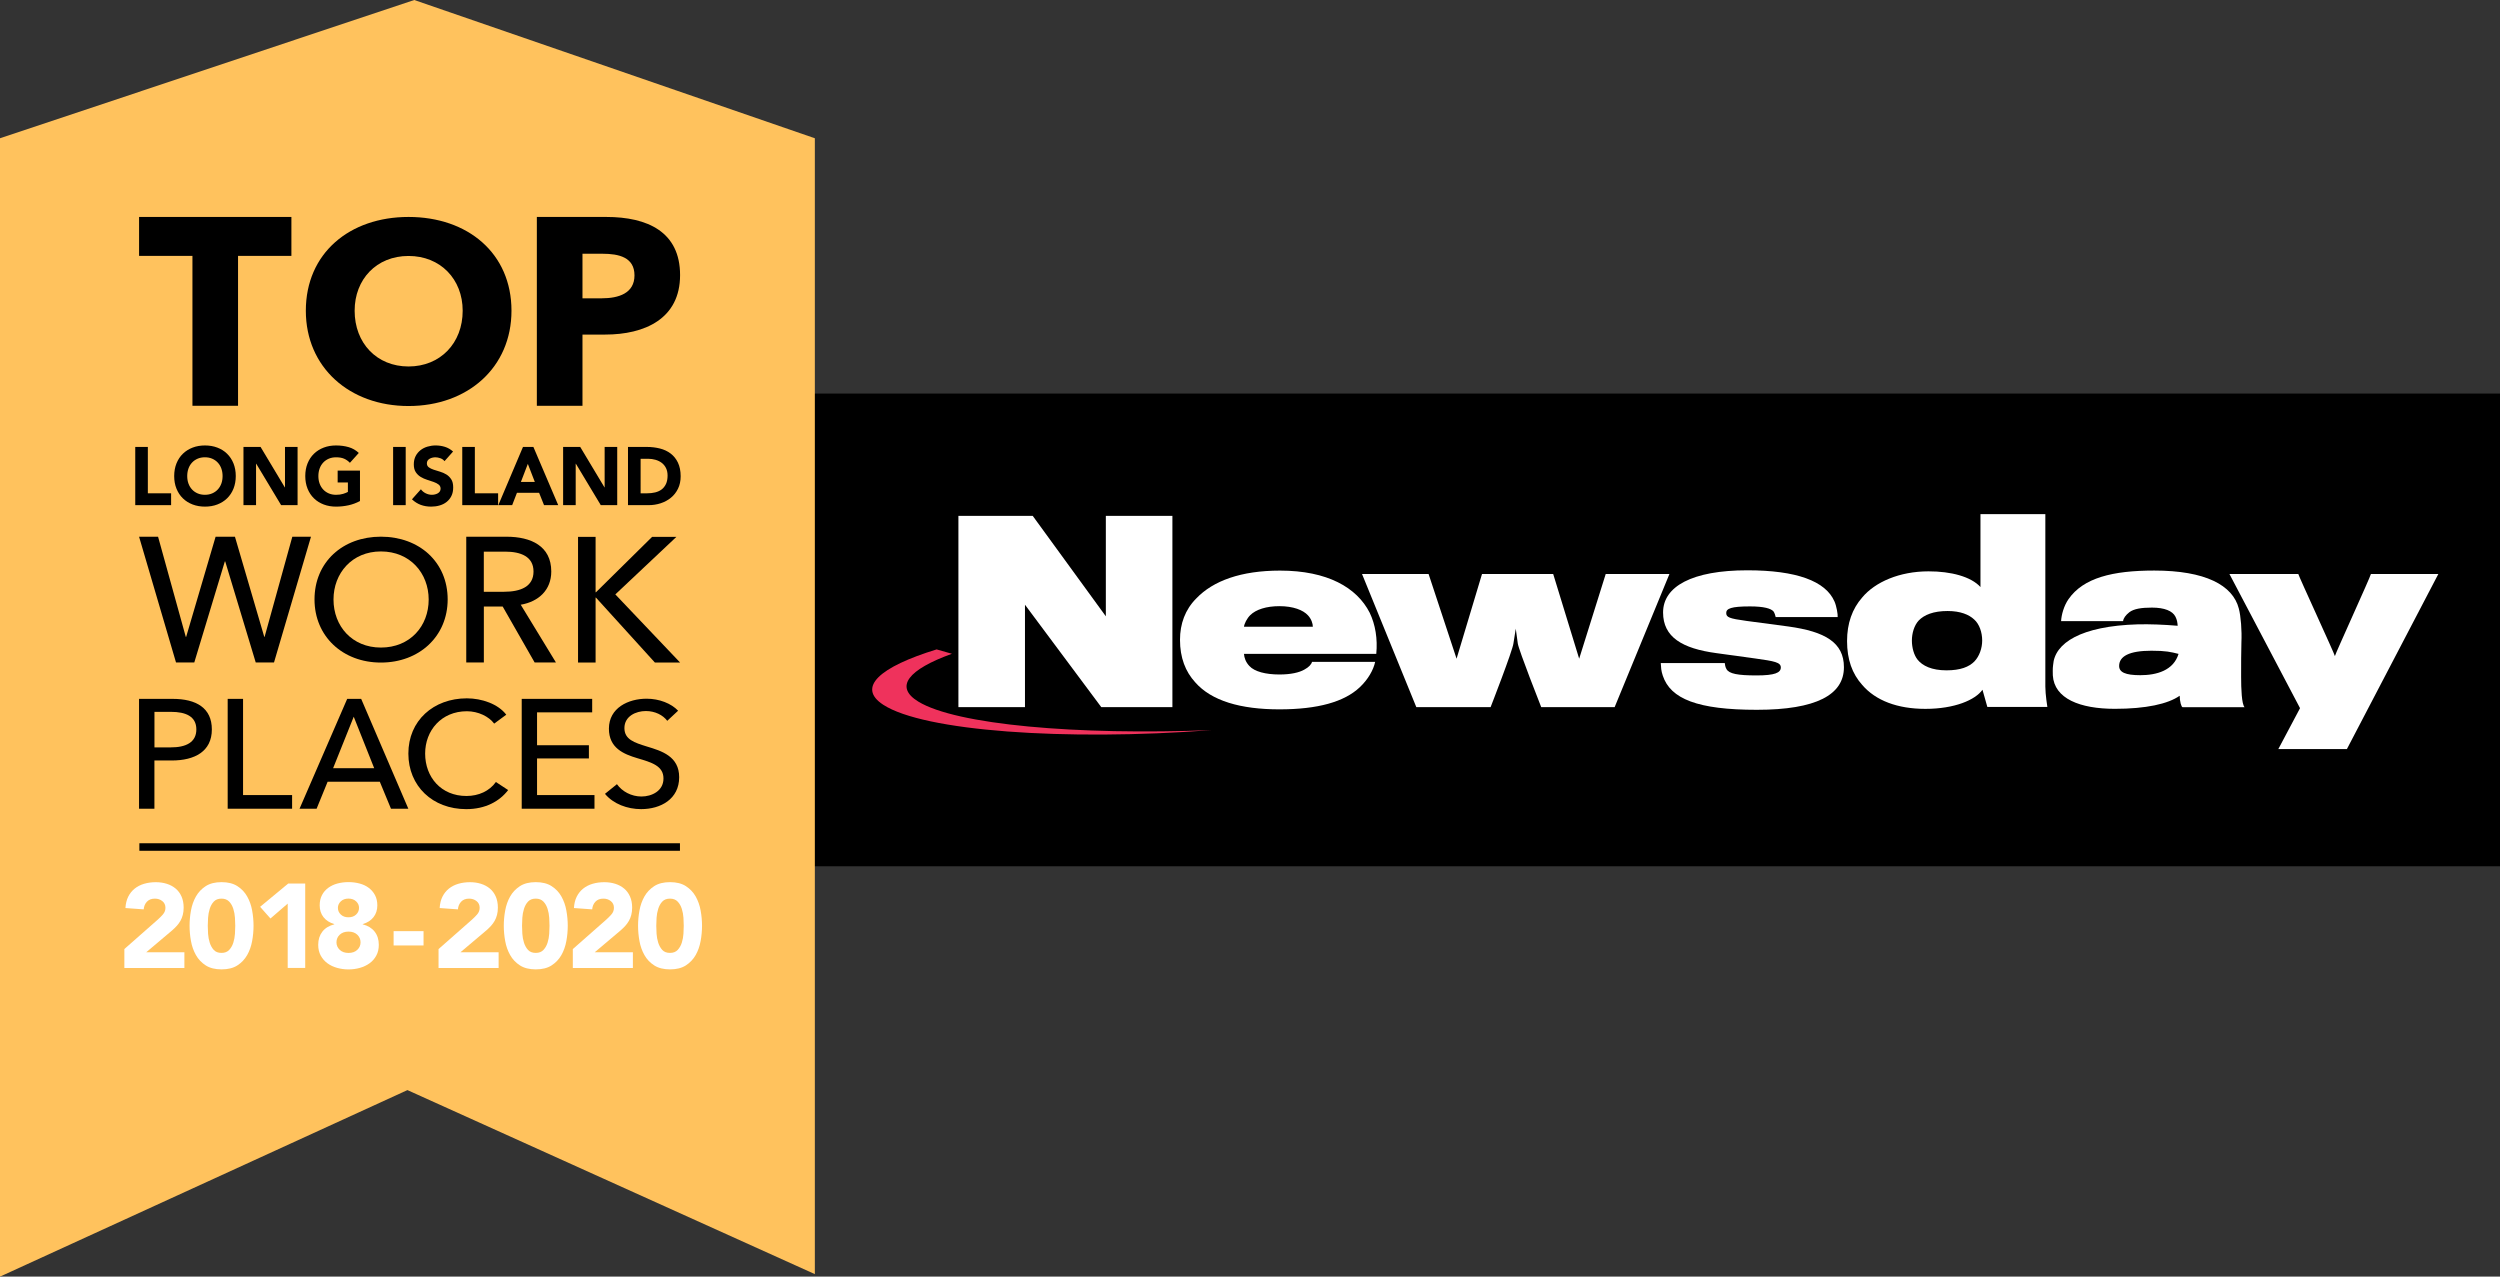
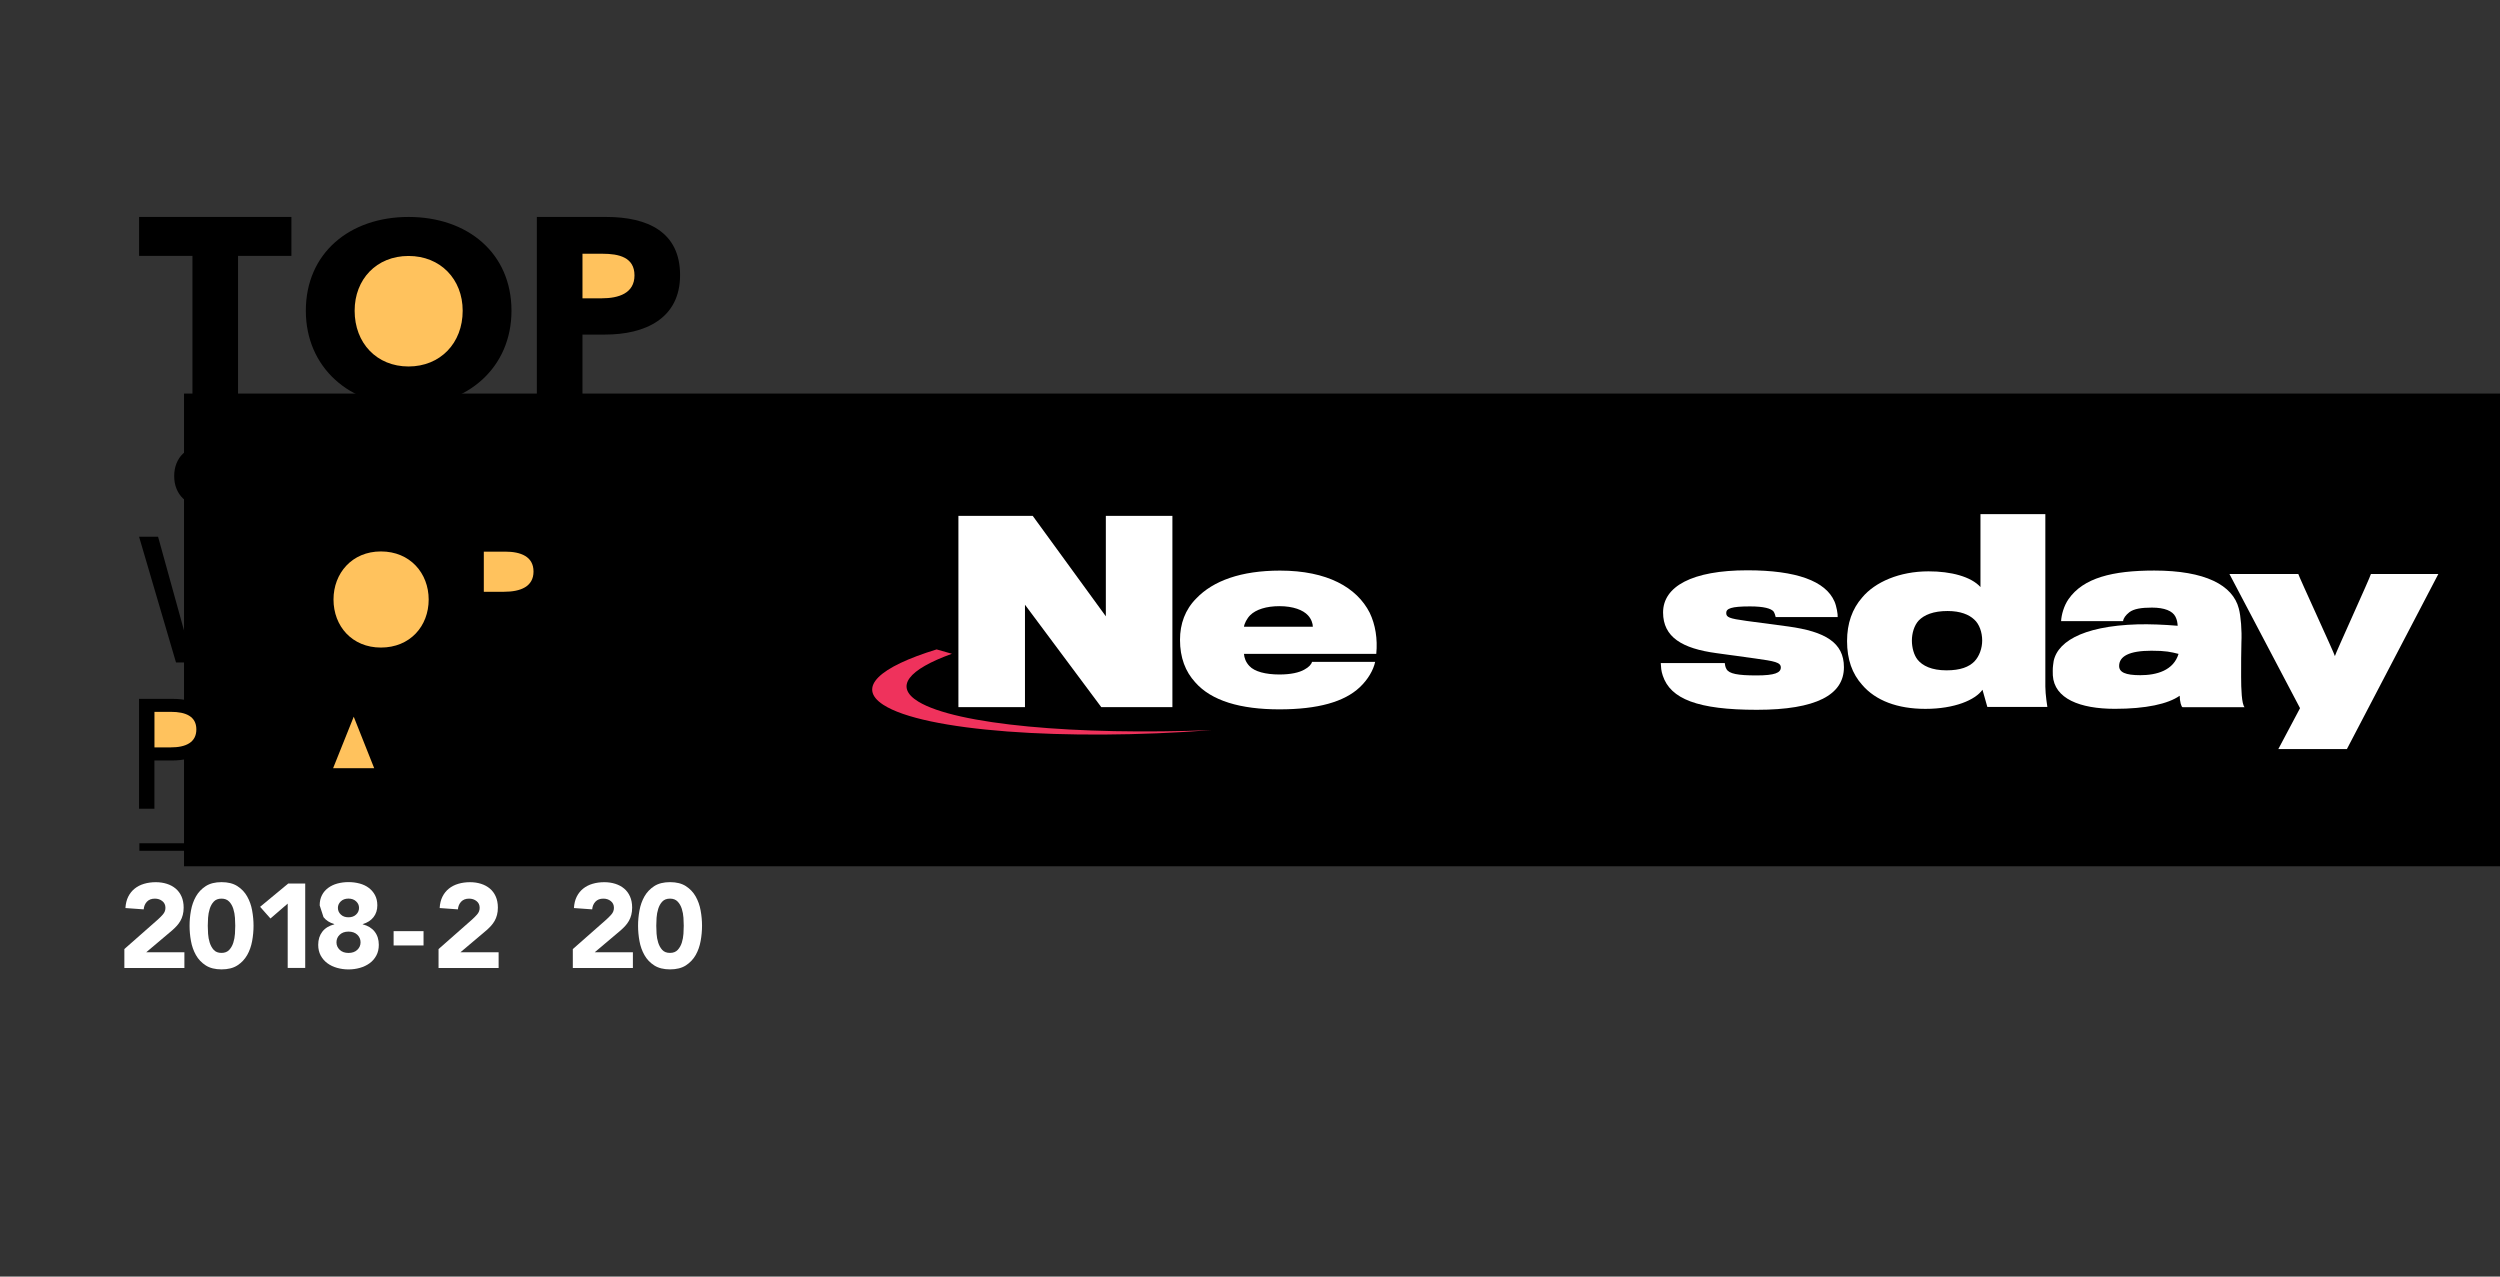
<svg xmlns="http://www.w3.org/2000/svg" version="1.1" id="Layer_1" x="0px" y="0px" viewBox="0 0 608.09 310.52" style="enable-background:new 0 0 608.09 310.52;" xml:space="preserve">
  <rect x="0" y="0" width="608.09" height="310.52" fill="#333333" stroke="none" />
  <style type="text/css">
	.st0{fill:#FFFFFF;}
	.st1{fill:#EF325C;}
	.st2{fill-rule:evenodd;clip-rule:evenodd;fill:#FFC25D;}
	.st3{fill-rule:evenodd;clip-rule:evenodd;}
</style>
  <rect x="44.76" y="95.73" width="563.33" height="114.98" />
  <g>
    <g>
      <path class="st0" d="M267.87,172l-18.56-24.91V172h-16.19v-46.53h18.07l17.79,24.44v-24.44h16.19V172H267.87z" />
      <path class="st0" d="M330.73,167.18c-3.75,3.53-10.15,5.36-19.53,5.36c-9.45,0-16.54-2.06-20.5-6.6    c-2.36-2.59-3.68-5.95-3.68-10.31c0-3.89,1.25-7.36,3.96-10.07c4.1-4.3,10.91-6.77,20.36-6.77c11.54,0,18.7,4.12,21.82,10.25    c1.39,2.89,1.95,6.36,1.6,10.01h-32.18c0.07,0.94,0.42,2,1.32,2.95c1.25,1.36,3.96,2.06,7.3,2.06c2.78,0,4.8-0.47,6.05-1.18    c1.11-0.59,1.74-1.3,1.88-1.89h15.36C334.06,162.99,332.74,165.29,330.73,167.18z M318.15,149.68c-1.18-1.3-3.61-2.24-6.95-2.24    c-3.2,0-5.7,0.82-7.09,2.18c-0.83,0.82-1.46,2.12-1.53,2.83h16.75C319.33,151.69,318.98,150.57,318.15,149.68z" />
-       <path class="st0" d="M392.74,172h-17.86c0,0-5.49-13.9-5.7-15.49c-0.07-0.59-0.49-3.59-0.49-3.59s-0.49,2.95-0.56,3.53    c-0.14,1.65-5.56,15.55-5.56,15.55H344.5l-13.21-32.39h16.19l6.81,20.61l6.19-20.61h17.31l6.32,20.61l6.46-20.61h15.5L392.74,172z    " />
      <path class="st0" d="M427.32,172.65c-14.39,0-20.99-2.65-22.87-8.3c-0.42-1.24-0.42-2-0.49-3.06h15.57    c0.07,0.41,0.07,0.88,0.42,1.47c0.63,1.12,2.71,1.53,7.3,1.53c4.45,0,5.91-0.65,5.91-1.94c0-1.24-1.53-1.53-6.19-2.18    c-1.67-0.23-7.71-1.06-9.45-1.3c-8.34-1.12-13-3.89-13-9.9c0-6.3,7.02-10.25,20.5-10.25c11.88,0,19.04,2.59,21.2,7.6    c0.49,1.12,0.83,3.12,0.77,3.77h-15.08c-0.07-0.35-0.28-1.06-0.56-1.41c-0.63-0.65-2.22-1.18-5.7-1.18    c-4.59,0-5.77,0.53-5.77,1.59c0,1.06,0.7,1.36,4.93,1.94c1.81,0.24,8.34,1.12,10.22,1.36c8.9,1.24,13.48,3.89,13.48,9.9    C448.52,169,441.78,172.65,427.32,172.65z" />
      <path class="st0" d="M481.72,142.79v-17.73h15.78c0,0,0,32.51,0,41.94c0,1.94,0.49,4.95,0.49,4.95h-14.6l-1.18-4.18    c-1.74,2.47-6.74,4.65-13.9,4.65c-6.74,0-12.09-2-15.36-5.83c-2.43-2.71-3.68-6.18-3.68-10.66c0-4.3,1.25-7.83,3.68-10.6    c3.13-3.77,9.1-6.36,16.12-6.36C474.57,138.96,479.43,140.26,481.72,142.79z M466.71,150.92c-1.11,1.18-1.67,3.12-1.67,4.89    c0,1.71,0.49,3.53,1.39,4.65c1.18,1.47,3.41,2.59,7.02,2.59c3.41,0,5.49-0.83,6.81-2.18c1.18-1.24,1.88-3.18,1.88-5.07    c0-2-0.69-4.01-1.95-5.12c-1.25-1.18-3.34-2.06-6.46-2.06C470.26,148.62,468.03,149.56,466.71,150.92z" />
      <path class="st0" d="M530.87,172c-0.28,0-0.69-1.41-0.69-2.77c-2.85,2-8.2,3.18-15.78,3.18c-8.48,0-14.73-2.47-15.08-8.13    c0-0.41-0.07-1.65,0.07-2.53c0.35-5.3,6.67-9.48,20.64-9.89c2.99-0.06,6.19,0.06,9.66,0.35c-0.07-0.82-0.14-1.41-0.56-2.24    c-0.7-1.36-2.64-2.18-5.7-2.18c-2.57,0-4.38,0.29-5.49,1.12c-0.9,0.71-1.46,1.47-1.53,2.18h-15.08c0.07-1.53,0.69-3.77,1.81-5.36    c3.61-5.18,10.7-6.95,20.85-6.95c12.37,0,19.11,3.53,20.57,9.25c0.49,1.83,0.77,5.36,0.63,8.25c-0.07,1.88-0.07,5.48-0.07,8.31    c0,3,0.14,6.65,0.83,7.42H530.87z M523.3,158.28c-5.42,0-7.85,1.36-7.85,3.71c0,1.53,1.53,2.24,5.14,2.24    c3.96,0,8.06-1.12,9.31-5.18C528.02,158.58,526.84,158.28,523.3,158.28z" />
      <path class="st0" d="M570.85,182.2h-16.68l5.28-9.95l-17.17-32.63h16.75c0.07,0.47,8.83,19.44,8.9,19.97    c0.07-0.53,8.69-19.38,8.76-19.97h16.4L570.85,182.2z" />
    </g>
    <g>
      <path class="st1" d="M223.36,170.65c-5.93-3.63-2.35-7.82,8.18-11.63l-3.72-1.06c-13.88,4.26-19.46,9.24-12.99,13.46    c9.83,6.41,44.1,8.88,79.91,6.17C261.88,178.88,232.56,176.28,223.36,170.65z" />
    </g>
  </g>
  <g>
-     <path class="st2" d="M100.76,0L0,33.63v276.89l99.1-45.37l99.1,44.76V33.63L100.76,0z" />
-   </g>
+     </g>
  <path class="st3" d="M99.37,52.77c14.4,0,25.04,8.82,25.04,22.81c0,13.81-10.64,23.18-25.04,23.18c-14.34,0-24.98-9.37-24.98-23.18  C74.39,61.58,85.03,52.77,99.37,52.77z" />
  <path class="st3" d="M135.22,161.13h-5.18l-7.77-13.6h-4.58v13.6h-4.28v-30.58h9.8c5.92,0,10.88,2.25,10.88,8.46  c0,4.49-3.07,7.34-7.43,8.08L135.22,161.13z" />
  <polygon class="st3" points="143.24,181.27 143.24,184.48 130.63,184.48 130.63,193.39 144.6,193.39 144.6,196.71 126.9,196.71   126.9,169.99 144.04,169.99 144.04,173.27 130.63,173.27 130.63,181.27 " />
  <path class="st3" d="M92.65,161.16c-9.29,0-16.15-6.38-16.15-15.35c0-9.1,6.87-15.27,16.15-15.27c9.33,0,16.24,6.17,16.24,15.27  C108.88,154.79,101.97,161.16,92.65,161.16z" />
  <polygon class="st3" points="99.32,196.71 95.1,196.71 92.38,190.14 79.69,190.14 77.01,196.71 72.86,196.71 84.45,169.99   87.85,169.99 " />
  <path class="st3" d="M113.55,169.86c3.66,0,7.62,1.38,9.59,3.98l-2.94,2.17c-1.28-1.74-3.89-3.01-6.64-3.01  c-6.19,0-10.15,4.67-10.15,10.29c0,5.76,3.89,10.32,10.04,10.32c2.98,0,5.59-1.19,7.17-3.4l2.98,1.96  c-2.08,2.72-5.51,4.64-10.19,4.64c-8.19,0-14.08-5.61-14.08-13.51C99.32,175.29,105.44,169.86,113.55,169.86z" />
  <polygon class="st3" points="33.83,52.77 70.88,52.77 70.88,62.24 57.9,62.24 57.9,98.7 46.81,98.7 46.81,62.24 33.83,62.24 " />
  <polygon class="st3" points="38.45,130.56 45.19,154.91 45.28,154.91 52.44,130.56 57.15,130.56 64.28,154.91 64.36,154.91   71.1,130.56 75.64,130.56 66.65,161.13 62.2,161.13 54.78,136.56 54.69,136.56 47.26,161.13 42.81,161.13 33.83,130.56 " />
  <polygon class="st3" points="71.05,193.39 71.05,196.71 55.38,196.71 55.38,169.99 59.12,169.99 59.12,193.39 " />
  <path class="st3" d="M33.83,169.99h8.15c5.78,0,9.55,2.23,9.55,7.44c0,5.36-4.19,7.55-9.74,7.55h-4.23v11.74h-3.74V169.99z" />
  <path class="st3" d="M155.06,184.43c-3.4-1.01-6.95-2.49-6.95-7.19c0-5.09,4.76-7.29,9.17-7.29c3.1,0,6,1.16,7.66,2.92l-2.64,2.46  c-1.06-1.41-2.98-2.38-5.21-2.38c-2.42,0-5.21,1.26-5.21,4.15c0,2.78,2.45,3.54,5.47,4.48c3.59,1.08,7.85,2.38,7.85,7.47  c0,5.31-4.49,7.76-9.25,7.76c-3.36,0-6.76-1.26-8.8-3.72l2.91-2.35c1.25,1.77,3.51,3,5.96,3c2.49,0,5.36-1.34,5.36-4.37  C161.4,186.27,158.46,185.44,155.06,184.43z" />
  <polygon class="st3" points="159.3,161.16 144.96,145.36 144.87,145.36 144.87,161.16 140.6,161.16 140.6,130.59 144.87,130.59   144.87,144.06 144.96,144.06 158.61,130.59 164.52,130.59 149.67,144.58 165.43,161.16 " />
  <path class="st3" d="M147.2,81.38h-5.52V98.7h-11.1V52.77h16.87c10.06,0,17.97,3.63,17.97,14.14  C165.43,77.55,156.8,81.38,147.2,81.38z" />
  <path class="st2" d="M122.91,134.18h-5.23v9.76h4.92c4.02,0,7.17-1.25,7.17-4.92C129.78,135.35,126.63,134.18,122.91,134.18z" />
  <path class="st2" d="M99.37,89.14c7.72,0,13.17-5.67,13.17-13.56c0-7.65-5.39-13.32-13.17-13.32c-7.79,0-13.11,5.67-13.11,13.32  C86.26,83.47,91.65,89.14,99.37,89.14z" />
  <path class="st2" d="M47.76,177.42c0-3.21-2.64-4.27-6.15-4.27h-4.04v8.64h3.96C45.19,181.8,47.76,180.59,47.76,177.42z" />
  <path class="st2" d="M92.65,134.13c-7.04,0-11.53,5.31-11.53,11.69c0,6.5,4.53,11.69,11.53,11.69c7.08,0,11.62-5.19,11.62-11.69  C104.26,139.44,99.77,134.13,92.65,134.13z" />
  <polygon class="st2" points="81.02,186.86 91.02,186.86 86.04,174.33 " />
  <path class="st2" d="M146.55,61.72h-4.87v10.84h4.67c4.15,0,7.98-1.23,7.98-5.58C154.33,62.56,150.5,61.72,146.55,61.72z" />
  <rect x="33.9" y="205.11" class="st3" width="131.49" height="1.83" />
  <g>
-     <path d="M32.9,108.71h3.06v11.28h5.66v2.88H32.9V108.71z" />
    <path d="M42.37,115.79c0-1.13,0.19-2.16,0.56-3.08c0.37-0.92,0.89-1.7,1.56-2.35c0.67-0.65,1.46-1.14,2.37-1.49s1.91-0.52,3-0.52   c1.08,0,2.08,0.17,3,0.52s1.71,0.84,2.37,1.49c0.67,0.65,1.19,1.43,1.56,2.35c0.37,0.92,0.56,1.95,0.56,3.08   c0,1.13-0.19,2.16-0.56,3.08c-0.37,0.92-0.89,1.7-1.56,2.35c-0.67,0.65-1.46,1.14-2.37,1.49c-0.91,0.35-1.91,0.52-3,0.52   c-1.08,0-2.08-0.17-3-0.52c-0.91-0.35-1.71-0.84-2.37-1.49c-0.67-0.65-1.19-1.43-1.56-2.35C42.55,117.95,42.37,116.93,42.37,115.79   z M45.54,115.79c0,0.67,0.1,1.28,0.3,1.83c0.2,0.55,0.49,1.03,0.87,1.44s0.83,0.72,1.36,0.95s1.12,0.34,1.77,0.34   c0.65,0,1.24-0.11,1.77-0.34c0.53-0.23,0.98-0.54,1.36-0.95s0.67-0.89,0.87-1.44s0.3-1.16,0.3-1.83c0-0.65-0.1-1.26-0.3-1.82   s-0.49-1.04-0.87-1.45c-0.38-0.41-0.83-0.72-1.36-0.95c-0.53-0.23-1.12-0.34-1.77-0.34c-0.65,0-1.24,0.11-1.77,0.34   s-0.98,0.54-1.36,0.95c-0.38,0.41-0.67,0.89-0.87,1.45C45.64,114.53,45.54,115.14,45.54,115.79z" />
    <path d="M59.22,108.71h4.16l5.9,9.84h0.04v-9.84h3.06v14.16h-4l-6.06-10.08h-0.04v10.08h-3.06V108.71z" />
    <path d="M87.56,121.87c-0.9,0.48-1.84,0.83-2.82,1.04c-0.98,0.21-1.98,0.32-3,0.32c-1.08,0-2.08-0.17-3-0.52   c-0.91-0.35-1.71-0.84-2.37-1.49c-0.67-0.65-1.19-1.43-1.56-2.35c-0.37-0.92-0.56-1.95-0.56-3.08c0-1.13,0.19-2.16,0.56-3.08   c0.37-0.92,0.89-1.7,1.56-2.35c0.67-0.65,1.46-1.14,2.37-1.49s1.91-0.52,3-0.52c1.11,0,2.13,0.14,3.07,0.41   c0.93,0.27,1.75,0.74,2.46,1.41l-2.16,2.4c-0.42-0.44-0.89-0.77-1.41-1c-0.52-0.23-1.18-0.34-1.96-0.34   c-0.65,0-1.24,0.11-1.77,0.34s-0.98,0.54-1.36,0.95c-0.38,0.41-0.67,0.89-0.87,1.45c-0.2,0.56-0.3,1.17-0.3,1.82   c0,0.67,0.1,1.28,0.3,1.83c0.2,0.55,0.49,1.03,0.87,1.44s0.83,0.72,1.36,0.95s1.12,0.34,1.77,0.34c0.67,0,1.24-0.08,1.72-0.23   s0.87-0.31,1.16-0.47v-2.3h-2.49v-2.88h5.43V121.87z" />
    <path d="M95.62,108.71h3.06v14.16h-3.06V108.71z" />
    <path d="M108.12,112.17c-0.25-0.32-0.58-0.56-1.01-0.71c-0.42-0.15-0.83-0.23-1.21-0.23c-0.22,0-0.45,0.03-0.69,0.08   c-0.24,0.05-0.46,0.14-0.67,0.25c-0.21,0.11-0.38,0.26-0.51,0.45c-0.13,0.19-0.2,0.41-0.2,0.68c0,0.43,0.16,0.75,0.47,0.98   c0.31,0.23,0.71,0.42,1.19,0.58c0.48,0.16,0.99,0.32,1.54,0.48c0.55,0.16,1.06,0.39,1.54,0.68c0.48,0.29,0.87,0.69,1.19,1.18   s0.47,1.15,0.47,1.98c0,0.79-0.14,1.47-0.43,2.06c-0.29,0.59-0.68,1.07-1.17,1.46c-0.49,0.39-1.06,0.67-1.71,0.86   s-1.33,0.28-2.05,0.28c-0.9,0-1.74-0.14-2.51-0.42c-0.77-0.28-1.49-0.73-2.16-1.36l2.18-2.44c0.31,0.43,0.71,0.76,1.19,0.99   c0.48,0.23,0.97,0.35,1.48,0.35c0.25,0,0.5-0.03,0.75-0.09s0.48-0.15,0.69-0.27c0.2-0.12,0.37-0.27,0.49-0.46s0.19-0.41,0.19-0.66   c0-0.43-0.16-0.76-0.48-1.01s-0.72-0.46-1.21-0.63c-0.48-0.17-1.01-0.35-1.57-0.52c-0.56-0.17-1.08-0.41-1.57-0.7   s-0.89-0.68-1.21-1.16s-0.48-1.11-0.48-1.9c0-0.76,0.15-1.43,0.44-2s0.69-1.05,1.18-1.44c0.49-0.39,1.05-0.68,1.7-0.87   c0.64-0.19,1.3-0.29,1.98-0.29c0.78,0,1.54,0.11,2.27,0.34c0.73,0.23,1.39,0.61,1.98,1.14L108.12,112.17z" />
    <path d="M112.44,108.71h3.06v11.28h5.66v2.88h-8.72V108.71z" />
    <path d="M127.21,108.71h2.53l6.04,14.16h-3.45l-1.2-3h-5.39l-1.16,3h-3.37L127.21,108.71z M128.39,112.83l-1.69,4.4h3.39   L128.39,112.83z" />
-     <path d="M136.97,108.71h4.16l5.9,9.84h0.04v-9.84h3.06v14.16h-4l-6.06-10.08h-0.04v10.08h-3.06V108.71z" />
    <path d="M152.75,108.71h4.59c1.11,0,2.17,0.13,3.17,0.38s1.87,0.66,2.62,1.23c0.74,0.57,1.34,1.3,1.77,2.21s0.66,2.01,0.66,3.3   c0,1.15-0.21,2.16-0.64,3.03c-0.42,0.87-1,1.61-1.72,2.2s-1.55,1.04-2.49,1.35c-0.94,0.31-1.93,0.46-2.96,0.46h-5V108.71z    M155.81,119.99h1.59c0.71,0,1.36-0.07,1.97-0.22c0.61-0.15,1.13-0.39,1.58-0.73c0.44-0.34,0.79-0.79,1.05-1.34   c0.25-0.55,0.38-1.23,0.38-2.03c0-0.69-0.13-1.3-0.38-1.81c-0.25-0.51-0.6-0.94-1.03-1.27c-0.43-0.33-0.94-0.58-1.52-0.75   c-0.58-0.17-1.19-0.25-1.83-0.25h-1.8V119.99z" />
  </g>
  <g>
    <path class="st0" d="M30.25,230.84l8.13-7.16c0.41-0.37,0.83-0.78,1.24-1.25s0.62-1,0.62-1.62c0-0.7-0.26-1.24-0.77-1.64   c-0.51-0.4-1.11-0.59-1.8-0.59c-0.83,0-1.47,0.25-1.94,0.75c-0.46,0.5-0.72,1.12-0.78,1.86l-4.44-0.32   c0.06-1.06,0.29-1.99,0.68-2.77c0.39-0.78,0.92-1.44,1.57-1.96c0.65-0.52,1.41-0.91,2.29-1.17c0.88-0.26,1.83-0.39,2.85-0.39   c0.95,0,1.83,0.13,2.66,0.39c0.83,0.26,1.55,0.65,2.16,1.16c0.61,0.51,1.09,1.16,1.43,1.93c0.34,0.77,0.52,1.67,0.52,2.7   c0,0.66-0.07,1.25-0.21,1.78c-0.14,0.53-0.33,1.02-0.58,1.45s-0.54,0.84-0.87,1.2c-0.34,0.37-0.7,0.73-1.09,1.07l-6.36,5.37h9.29   v3.83H30.25V230.84z" />
    <path class="st0" d="M46.11,225.18c0-1.22,0.11-2.46,0.34-3.71c0.23-1.26,0.63-2.4,1.21-3.42c0.58-1.02,1.38-1.86,2.38-2.51   c1.01-0.65,2.29-0.97,3.85-0.97c1.56,0,2.84,0.32,3.85,0.97c1.01,0.65,1.8,1.48,2.38,2.51c0.58,1.03,0.99,2.17,1.21,3.42   c0.23,1.26,0.34,2.49,0.34,3.71c0,1.22-0.11,2.46-0.34,3.71c-0.23,1.26-0.63,2.4-1.21,3.42c-0.58,1.02-1.38,1.86-2.38,2.51   s-2.29,0.97-3.85,0.97c-1.56,0-2.84-0.32-3.85-0.97c-1.01-0.65-1.8-1.48-2.38-2.51c-0.58-1.03-0.99-2.17-1.21-3.42   C46.22,227.64,46.11,226.4,46.11,225.18z M50.54,225.18c0,0.54,0.02,1.19,0.07,1.94c0.05,0.75,0.18,1.48,0.4,2.17   s0.55,1.29,0.99,1.77s1.07,0.72,1.88,0.72c0.79,0,1.41-0.24,1.86-0.72s0.79-1.07,1.01-1.77c0.22-0.7,0.35-1.42,0.4-2.17   c0.05-0.75,0.07-1.4,0.07-1.94c0-0.54-0.02-1.19-0.07-1.94c-0.05-0.75-0.18-1.48-0.4-2.17c-0.22-0.7-0.55-1.29-1.01-1.77   s-1.08-0.72-1.86-0.72c-0.81,0-1.43,0.24-1.88,0.72s-0.77,1.07-0.99,1.77c-0.22,0.7-0.35,1.42-0.4,2.17   C50.57,223.99,50.54,224.64,50.54,225.18z" />
    <path class="st0" d="M69.98,219.79l-4.2,3.62l-2.51-2.84l6.83-5.66h4.14v20.53h-4.26V219.79z" />
-     <path class="st0" d="M77.76,220.22c0-0.95,0.18-1.77,0.55-2.48c0.36-0.71,0.87-1.29,1.51-1.77c0.64-0.47,1.38-0.83,2.23-1.06   c0.85-0.23,1.75-0.35,2.72-0.35c0.97,0,1.87,0.12,2.72,0.35c0.85,0.23,1.59,0.58,2.22,1.06s1.13,1.06,1.51,1.77   c0.37,0.71,0.56,1.53,0.56,2.48c0,1.12-0.31,2.08-0.93,2.87c-0.62,0.79-1.49,1.35-2.62,1.68v0.06c1.26,0.33,2.23,0.92,2.9,1.78   c0.67,0.86,1.01,1.93,1.01,3.21c0,0.99-0.2,1.86-0.61,2.61c-0.4,0.75-0.95,1.38-1.63,1.87c-0.68,0.49-1.46,0.87-2.35,1.12   c-0.89,0.25-1.81,0.38-2.78,0.38c-0.97,0-1.89-0.13-2.78-0.38c-0.89-0.25-1.67-0.62-2.35-1.12s-1.22-1.12-1.63-1.87   c-0.4-0.75-0.61-1.62-0.61-2.61c0-1.28,0.34-2.34,1.01-3.21c0.67-0.86,1.64-1.45,2.9-1.78v-0.06c-1.12-0.33-2-0.89-2.62-1.68   C78.07,222.3,77.76,221.35,77.76,220.22z M81.84,229.21c0,0.72,0.27,1.32,0.8,1.83c0.53,0.5,1.24,0.75,2.13,0.75   c0.89,0,1.6-0.25,2.13-0.75c0.53-0.5,0.8-1.11,0.8-1.83c0-0.73-0.27-1.35-0.8-1.86c-0.53-0.5-1.24-0.75-2.13-0.75   c-0.89,0-1.6,0.25-2.13,0.75C82.1,227.86,81.84,228.48,81.84,229.21z M82.19,220.83c0,0.64,0.24,1.18,0.71,1.62   c0.47,0.45,1.09,0.67,1.86,0.67s1.39-0.22,1.86-0.67c0.47-0.44,0.71-0.99,0.71-1.62c0-0.62-0.24-1.15-0.71-1.59   s-1.09-0.67-1.86-0.67s-1.39,0.22-1.86,0.67S82.19,220.21,82.19,220.83z" />
+     <path class="st0" d="M77.76,220.22c0-0.95,0.18-1.77,0.55-2.48c0.36-0.71,0.87-1.29,1.51-1.77c0.64-0.47,1.38-0.83,2.23-1.06   c0.85-0.23,1.75-0.35,2.72-0.35c0.97,0,1.87,0.12,2.72,0.35c0.85,0.23,1.59,0.58,2.22,1.06s1.13,1.06,1.51,1.77   c0.37,0.71,0.56,1.53,0.56,2.48c0,1.12-0.31,2.08-0.93,2.87c-0.62,0.79-1.49,1.35-2.62,1.68v0.06c1.26,0.33,2.23,0.92,2.9,1.78   c0.67,0.86,1.01,1.93,1.01,3.21c0,0.99-0.2,1.86-0.61,2.61c-0.4,0.75-0.95,1.38-1.63,1.87c-0.68,0.49-1.46,0.87-2.35,1.12   c-0.89,0.25-1.81,0.38-2.78,0.38c-0.97,0-1.89-0.13-2.78-0.38c-0.89-0.25-1.67-0.62-2.35-1.12s-1.22-1.12-1.63-1.87   c-0.4-0.75-0.61-1.62-0.61-2.61c0-1.28,0.34-2.34,1.01-3.21c0.67-0.86,1.64-1.45,2.9-1.78v-0.06c-1.12-0.33-2-0.89-2.62-1.68   z M81.84,229.21c0,0.72,0.27,1.32,0.8,1.83c0.53,0.5,1.24,0.75,2.13,0.75   c0.89,0,1.6-0.25,2.13-0.75c0.53-0.5,0.8-1.11,0.8-1.83c0-0.73-0.27-1.35-0.8-1.86c-0.53-0.5-1.24-0.75-2.13-0.75   c-0.89,0-1.6,0.25-2.13,0.75C82.1,227.86,81.84,228.48,81.84,229.21z M82.19,220.83c0,0.64,0.24,1.18,0.71,1.62   c0.47,0.45,1.09,0.67,1.86,0.67s1.39-0.22,1.86-0.67c0.47-0.44,0.71-0.99,0.71-1.62c0-0.62-0.24-1.15-0.71-1.59   s-1.09-0.67-1.86-0.67s-1.39,0.22-1.86,0.67S82.19,220.21,82.19,220.83z" />
    <path class="st0" d="M103.02,229.97h-7.28v-3.48h7.28V229.97z" />
    <path class="st0" d="M106.68,230.84l8.13-7.16c0.41-0.37,0.83-0.78,1.24-1.25s0.62-1,0.62-1.62c0-0.7-0.26-1.24-0.77-1.64   c-0.51-0.4-1.11-0.59-1.8-0.59c-0.83,0-1.47,0.25-1.94,0.75c-0.46,0.5-0.72,1.12-0.78,1.86l-4.44-0.32   c0.06-1.06,0.29-1.99,0.68-2.77c0.39-0.78,0.92-1.44,1.57-1.96c0.65-0.52,1.41-0.91,2.29-1.17c0.88-0.26,1.83-0.39,2.85-0.39   c0.95,0,1.83,0.13,2.66,0.39c0.83,0.26,1.55,0.65,2.16,1.16c0.61,0.51,1.09,1.16,1.43,1.93c0.34,0.77,0.52,1.67,0.52,2.7   c0,0.66-0.07,1.25-0.21,1.78c-0.14,0.53-0.33,1.02-0.58,1.45s-0.54,0.84-0.87,1.2c-0.34,0.37-0.7,0.73-1.09,1.07l-6.36,5.37h9.29   v3.83h-14.61V230.84z" />
-     <path class="st0" d="M122.54,225.18c0-1.22,0.11-2.46,0.34-3.71c0.23-1.26,0.63-2.4,1.21-3.42c0.58-1.02,1.38-1.86,2.38-2.51   c1.01-0.65,2.29-0.97,3.85-0.97c1.56,0,2.84,0.32,3.85,0.97c1.01,0.65,1.8,1.48,2.38,2.51c0.58,1.03,0.99,2.17,1.21,3.42   c0.23,1.26,0.34,2.49,0.34,3.71c0,1.22-0.11,2.46-0.34,3.71c-0.23,1.26-0.63,2.4-1.21,3.42c-0.58,1.02-1.38,1.86-2.38,2.51   s-2.29,0.97-3.85,0.97c-1.56,0-2.84-0.32-3.85-0.97c-1.01-0.65-1.8-1.48-2.38-2.51c-0.58-1.03-0.99-2.17-1.21-3.42   C122.65,227.64,122.54,226.4,122.54,225.18z M126.98,225.18c0,0.54,0.02,1.19,0.07,1.94c0.05,0.75,0.18,1.48,0.4,2.17   s0.55,1.29,0.99,1.77s1.07,0.72,1.88,0.72c0.79,0,1.41-0.24,1.86-0.72s0.79-1.07,1.01-1.77c0.22-0.7,0.35-1.42,0.4-2.17   c0.05-0.75,0.07-1.4,0.07-1.94c0-0.54-0.02-1.19-0.07-1.94c-0.05-0.75-0.18-1.48-0.4-2.17c-0.22-0.7-0.55-1.29-1.01-1.77   s-1.08-0.72-1.86-0.72c-0.81,0-1.43,0.24-1.88,0.72s-0.77,1.07-0.99,1.77c-0.22,0.7-0.35,1.42-0.4,2.17   C127,223.99,126.98,224.64,126.98,225.18z" />
    <path class="st0" d="M139.34,230.84l8.13-7.16c0.41-0.37,0.83-0.78,1.24-1.25s0.62-1,0.62-1.62c0-0.7-0.26-1.24-0.77-1.64   c-0.51-0.4-1.11-0.59-1.8-0.59c-0.83,0-1.47,0.25-1.94,0.75c-0.46,0.5-0.72,1.12-0.78,1.86l-4.44-0.32   c0.06-1.06,0.29-1.99,0.68-2.77c0.39-0.78,0.92-1.44,1.57-1.96c0.65-0.52,1.41-0.91,2.29-1.17c0.88-0.26,1.83-0.39,2.85-0.39   c0.95,0,1.83,0.13,2.66,0.39c0.83,0.26,1.55,0.65,2.16,1.16c0.61,0.51,1.09,1.16,1.43,1.93c0.34,0.77,0.52,1.67,0.52,2.7   c0,0.66-0.07,1.25-0.21,1.78c-0.14,0.53-0.33,1.02-0.58,1.45s-0.54,0.84-0.87,1.2c-0.34,0.37-0.7,0.73-1.09,1.07l-6.36,5.37h9.29   v3.83h-14.61V230.84z" />
    <path class="st0" d="M155.2,225.18c0-1.22,0.11-2.46,0.34-3.71c0.23-1.26,0.63-2.4,1.21-3.42c0.58-1.02,1.38-1.86,2.38-2.51   c1.01-0.65,2.29-0.97,3.85-0.97c1.56,0,2.84,0.32,3.85,0.97c1,0.65,1.8,1.48,2.38,2.51c0.58,1.03,0.99,2.17,1.21,3.42   c0.23,1.26,0.34,2.49,0.34,3.71c0,1.22-0.11,2.46-0.34,3.71c-0.23,1.26-0.63,2.4-1.21,3.42c-0.58,1.02-1.38,1.86-2.38,2.51   c-1.01,0.65-2.29,0.97-3.85,0.97c-1.56,0-2.84-0.32-3.85-0.97c-1.01-0.65-1.8-1.48-2.38-2.51c-0.58-1.03-0.99-2.17-1.21-3.42   C155.31,227.64,155.2,226.4,155.2,225.18z M159.63,225.18c0,0.54,0.02,1.19,0.07,1.94c0.05,0.75,0.18,1.48,0.4,2.17   s0.55,1.29,0.99,1.77s1.07,0.72,1.88,0.72c0.79,0,1.41-0.24,1.86-0.72c0.45-0.48,0.79-1.07,1.01-1.77c0.22-0.7,0.35-1.42,0.4-2.17   c0.05-0.75,0.07-1.4,0.07-1.94c0-0.54-0.03-1.19-0.07-1.94c-0.05-0.75-0.18-1.48-0.4-2.17c-0.22-0.7-0.55-1.29-1.01-1.77   c-0.45-0.48-1.08-0.72-1.86-0.72c-0.81,0-1.43,0.24-1.88,0.72s-0.77,1.07-0.99,1.77c-0.22,0.7-0.35,1.42-0.4,2.17   C159.66,223.99,159.63,224.64,159.63,225.18z" />
  </g>
</svg>